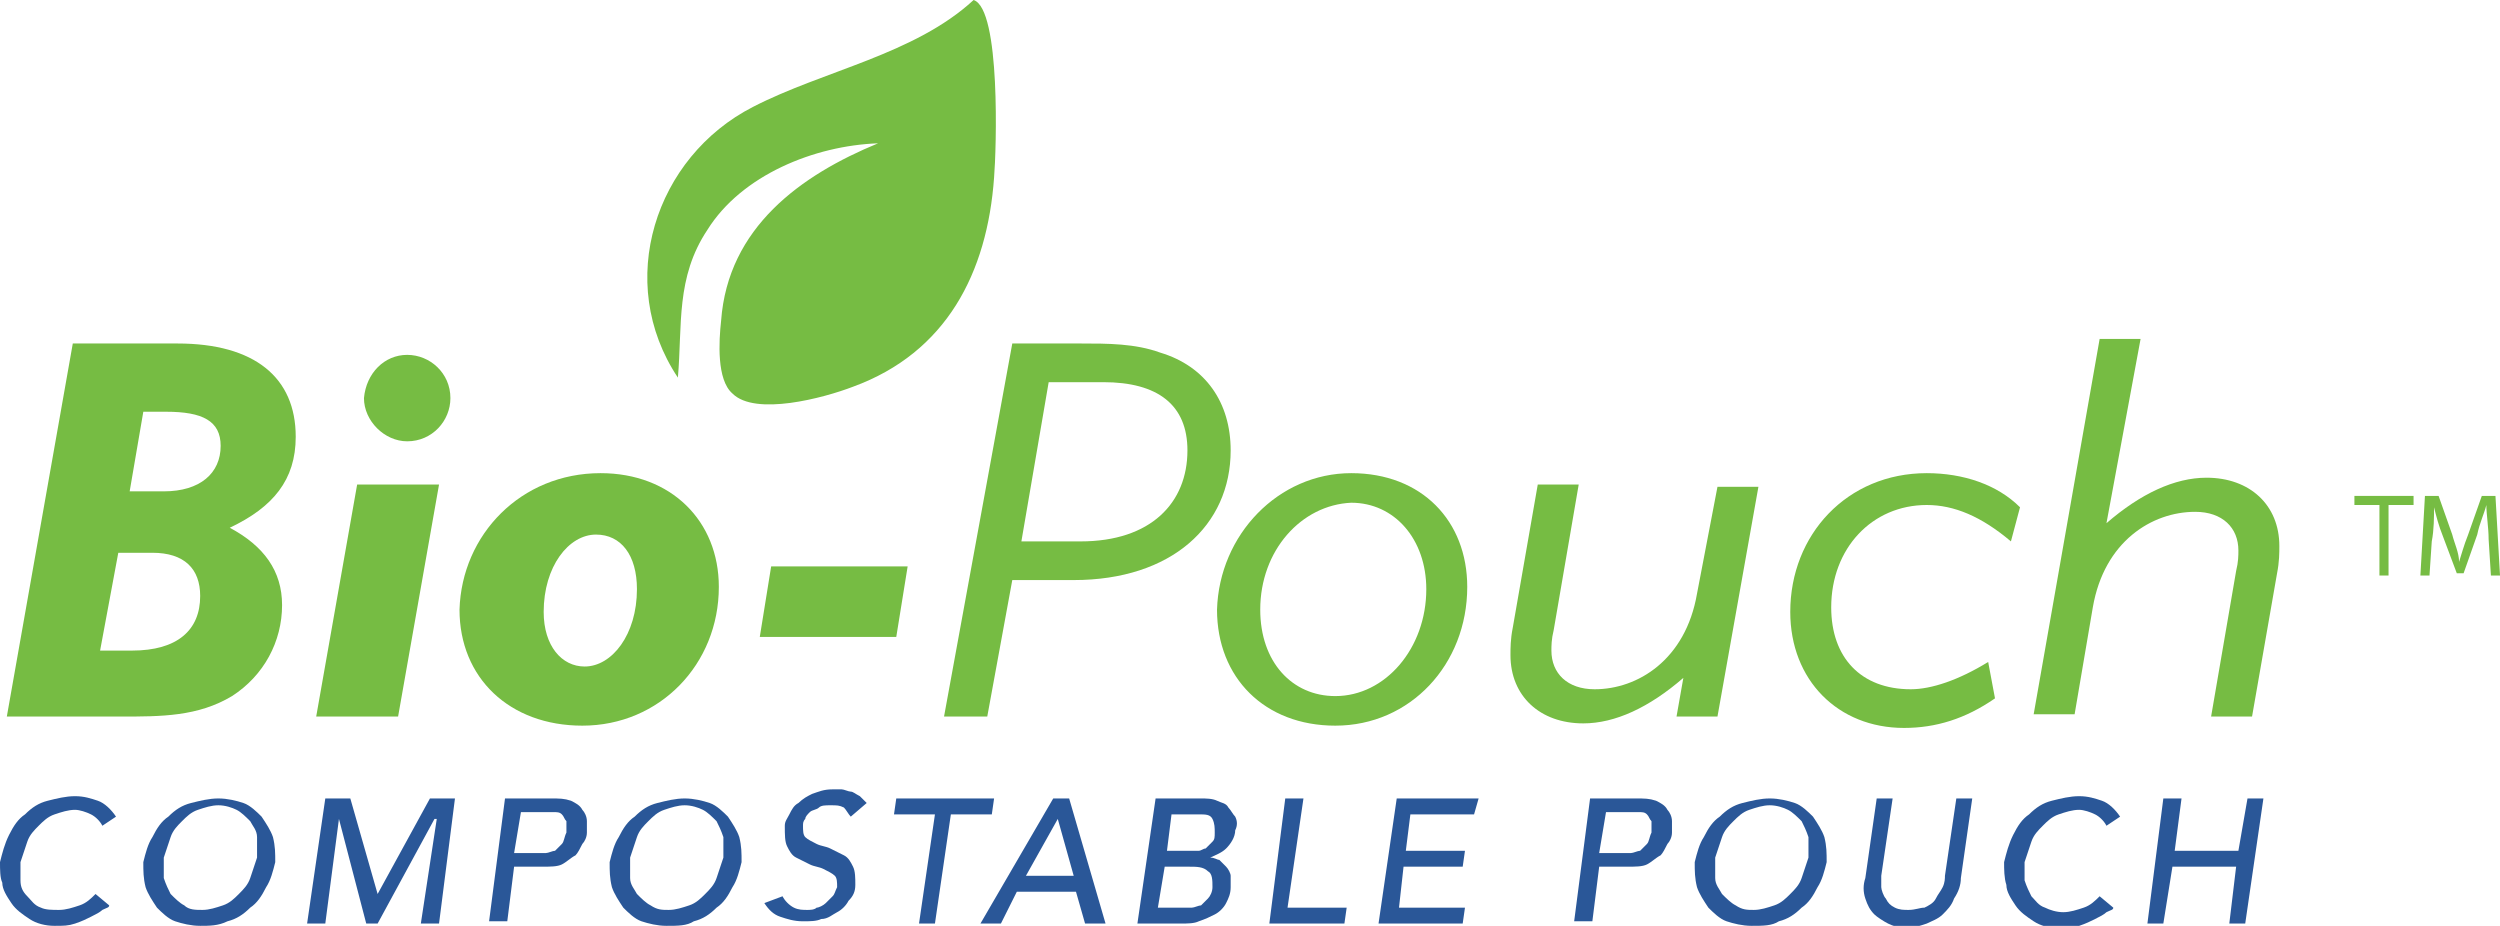
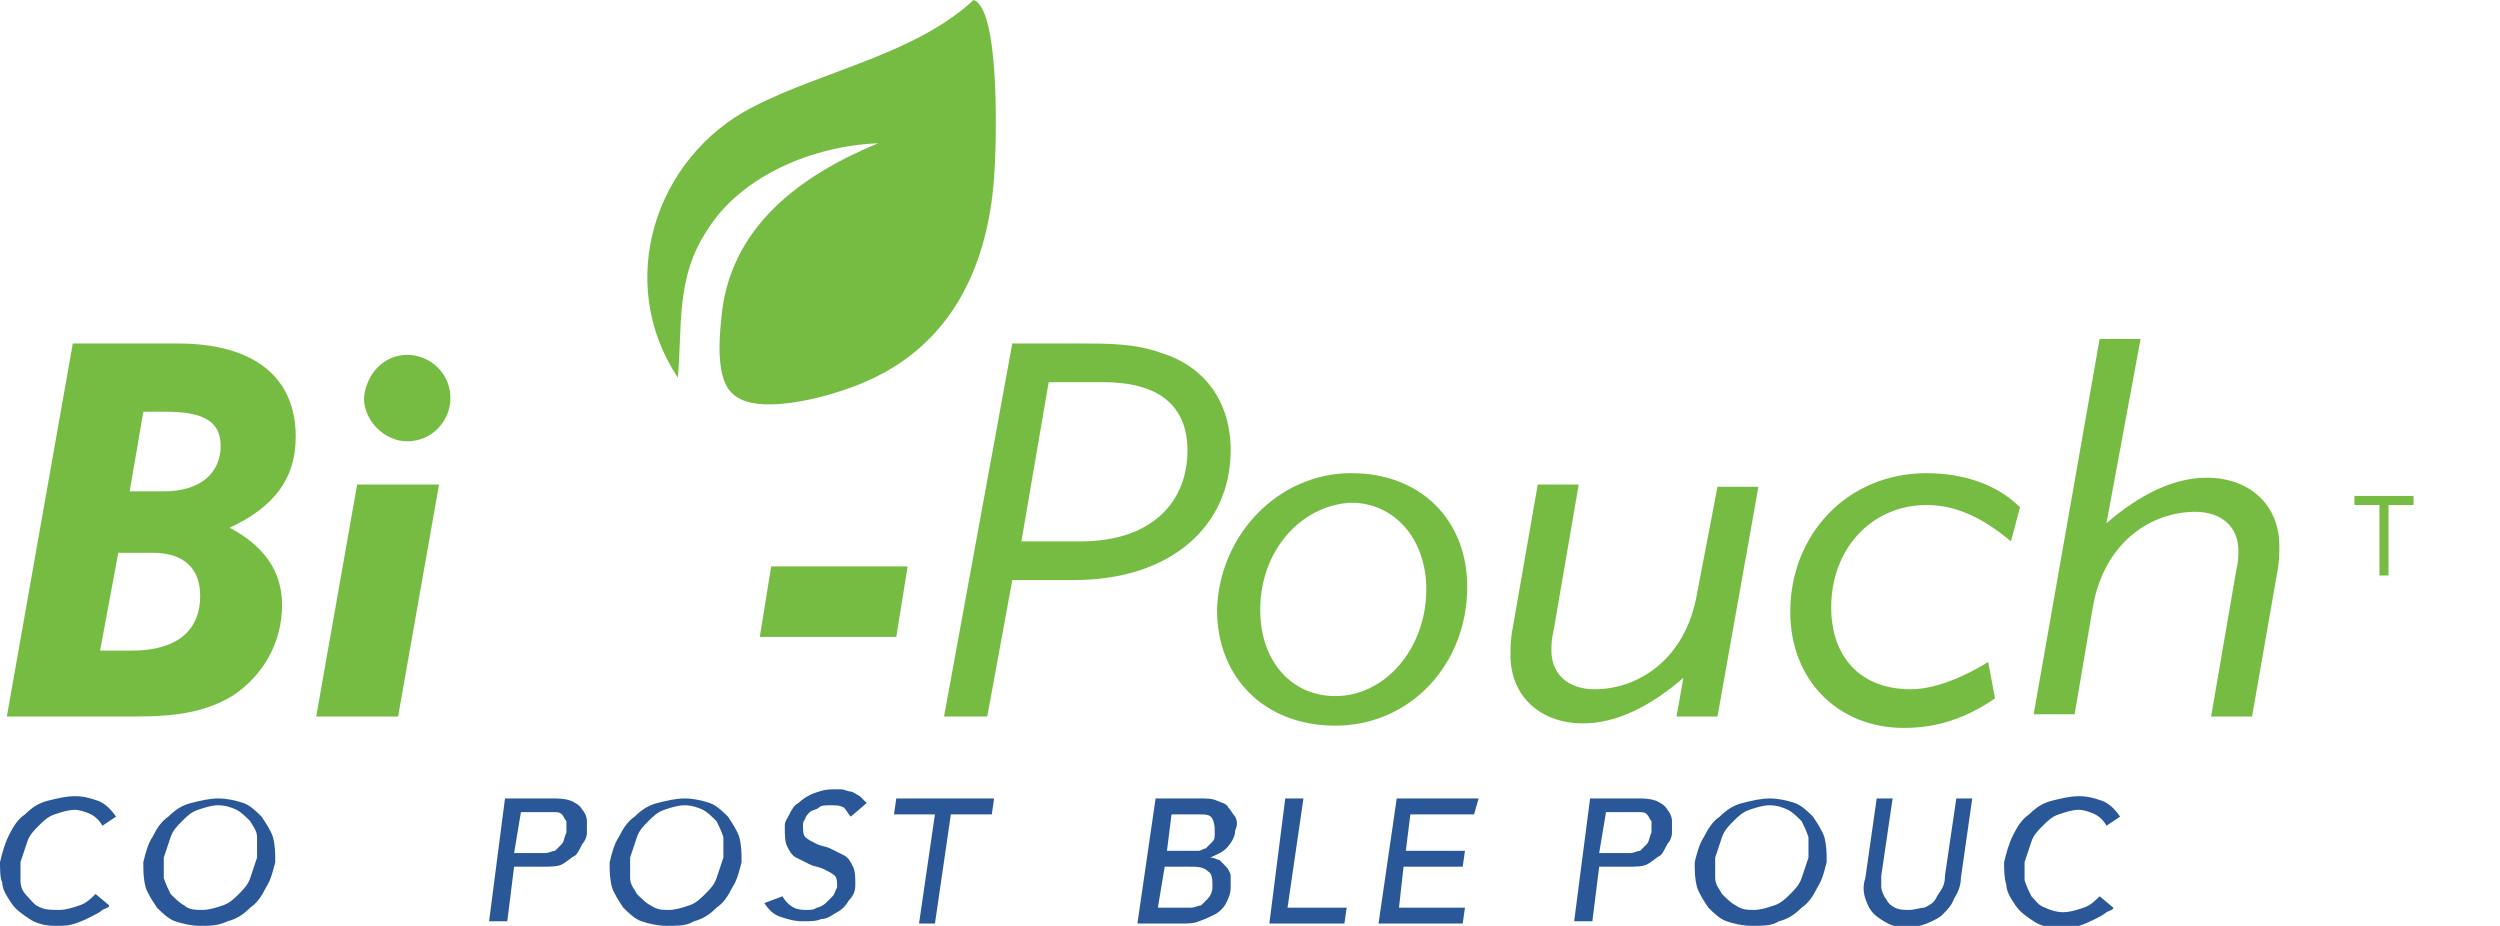
<svg xmlns="http://www.w3.org/2000/svg" xmlns:xlink="http://www.w3.org/1999/xlink" version="1.1" id="Layer_1" x="0px" y="0px" viewBox="0 0 109.9 40.7" style="enable-background:new 0 0 109.9 40.7;" xml:space="preserve">
  <style type="text/css">
	.st0{clip-path:url(#SVGID_00000144303273036080496000000008028544979013619874_);fill:#2A5798;}
	.st1{fill:#2A5798;}
	.st2{clip-path:url(#SVGID_00000147916832729636122890000004624052591865501839_);fill:#2A5798;}
	.st3{clip-path:url(#SVGID_00000081627322203156454140000009741692062435350948_);fill:#2A5798;}
	.st4{clip-path:url(#SVGID_00000026877693359648403370000003656214946573151145_);fill:#2A5798;}
	.st5{clip-path:url(#SVGID_00000150077928653320475210000006800861912790837911_);fill:#76BC43;}
	.st6{fill:#76BC43;}
	.st7{clip-path:url(#SVGID_00000150090509286910353160000001636920749759271338_);fill:#76BC43;}
	.st8{clip-path:url(#SVGID_00000097492489100711195790000008768284859337090711_);fill:#76BC43;}
</style>
  <g>
    <defs>
      <rect id="SVGID_1_" width="109.9" height="40.7" />
    </defs>
    <clipPath id="SVGID_00000128484435366400610540000002419674073184493188_">
      <use xlink:href="#SVGID_1_" style="overflow:visible;" />
    </clipPath>
    <path style="clip-path:url(#SVGID_00000128484435366400610540000002419674073184493188_);fill:#2A5798;" d="M4.5,36.3   c-0.1-0.2-0.3-0.4-0.5-0.5c-0.2-0.1-0.5-0.2-0.7-0.2c-0.3,0-0.6,0.1-0.9,0.2c-0.3,0.1-0.5,0.3-0.7,0.5c-0.2,0.2-0.4,0.4-0.5,0.7   c-0.1,0.3-0.2,0.6-0.3,0.9c0,0.3,0,0.6,0,0.8C0.9,39,1,39.2,1.2,39.4c0.2,0.2,0.3,0.4,0.6,0.5C2,40,2.3,40,2.6,40   c0.3,0,0.6-0.1,0.9-0.2c0.3-0.1,0.5-0.3,0.7-0.5l0.6,0.5c0,0.1-0.1,0.1-0.3,0.2c-0.1,0.1-0.3,0.2-0.5,0.3c-0.2,0.1-0.4,0.2-0.7,0.3   c-0.3,0.1-0.5,0.1-0.9,0.1c-0.4,0-0.8-0.1-1.1-0.3c-0.3-0.2-0.6-0.4-0.8-0.7s-0.4-0.6-0.4-0.9C0,38.6,0,38.2,0,37.9   c0.1-0.4,0.2-0.8,0.4-1.2c0.2-0.4,0.4-0.7,0.7-0.9c0.3-0.3,0.6-0.5,1-0.6c0.4-0.1,0.8-0.2,1.2-0.2c0.4,0,0.7,0.1,1,0.2   c0.3,0.1,0.6,0.4,0.8,0.7L4.5,36.3z" />
    <path style="clip-path:url(#SVGID_00000128484435366400610540000002419674073184493188_);fill:#2A5798;" d="M8.9,40   c0.3,0,0.6-0.1,0.9-0.2c0.3-0.1,0.5-0.3,0.7-0.5c0.2-0.2,0.4-0.4,0.5-0.7c0.1-0.3,0.2-0.6,0.3-0.9c0-0.3,0-0.6,0-0.9   s-0.2-0.5-0.3-0.7c-0.2-0.2-0.4-0.4-0.6-0.5c-0.2-0.1-0.5-0.2-0.8-0.2c-0.3,0-0.6,0.1-0.9,0.2c-0.3,0.1-0.5,0.3-0.7,0.5   c-0.2,0.2-0.4,0.4-0.5,0.7s-0.2,0.6-0.3,0.9c0,0.3,0,0.6,0,0.9c0.1,0.3,0.2,0.5,0.3,0.7c0.2,0.2,0.4,0.4,0.6,0.5   C8.3,40,8.6,40,8.9,40 M8.8,40.7c-0.4,0-0.8-0.1-1.1-0.2c-0.3-0.1-0.6-0.4-0.8-0.6c-0.2-0.3-0.4-0.6-0.5-0.9   c-0.1-0.4-0.1-0.7-0.1-1.1c0.1-0.4,0.2-0.8,0.4-1.1c0.2-0.4,0.4-0.7,0.7-0.9c0.3-0.3,0.6-0.5,1-0.6c0.4-0.1,0.8-0.2,1.2-0.2   c0.4,0,0.8,0.1,1.1,0.2c0.3,0.1,0.6,0.4,0.8,0.6c0.2,0.3,0.4,0.6,0.5,0.9c0.1,0.4,0.1,0.7,0.1,1.1c-0.1,0.4-0.2,0.8-0.4,1.1   c-0.2,0.4-0.4,0.7-0.7,0.9c-0.3,0.3-0.6,0.5-1,0.6C9.6,40.7,9.2,40.7,8.8,40.7" />
  </g>
-   <polygon class="st1" points="19.3,35.1 18.9,35.1 16.6,39.3 16.6,39.3 15.4,35.1 15,35.1 14.3,35.1 13.5,40.6 14.3,40.6 14.9,36   14.9,36 16.1,40.6 16.6,40.6 19.1,36 19.2,36 18.5,40.6 19.3,40.6 20,35.1 " />
  <g>
    <defs>
      <rect id="SVGID_00000094591217906191462000000010090092425835333290_" width="109.9" height="40.7" />
    </defs>
    <clipPath id="SVGID_00000139992665876847737440000009723378265488342710_">
      <use xlink:href="#SVGID_00000094591217906191462000000010090092425835333290_" style="overflow:visible;" />
    </clipPath>
    <path style="clip-path:url(#SVGID_00000139992665876847737440000009723378265488342710_);fill:#2A5798;" d="M22.6,37.5h1   c0.1,0,0.3,0,0.4,0c0.1,0,0.3-0.1,0.4-0.1c0.1-0.1,0.2-0.2,0.3-0.3c0.1-0.1,0.1-0.3,0.2-0.5c0-0.2,0-0.3,0-0.5   c-0.1-0.1-0.1-0.2-0.2-0.3c-0.1-0.1-0.2-0.1-0.4-0.1c-0.1,0-0.3,0-0.4,0h-1L22.6,37.5z M22.2,35.1h0.8h1.2c0.4,0,0.6,0,0.9,0.1   c0.2,0.1,0.4,0.2,0.5,0.4c0.1,0.1,0.2,0.3,0.2,0.5c0,0.2,0,0.4,0,0.5c0,0.2-0.1,0.4-0.2,0.5c-0.1,0.2-0.2,0.4-0.3,0.5   c-0.2,0.1-0.4,0.3-0.6,0.4c-0.2,0.1-0.5,0.1-0.9,0.1h-1.2l-0.3,2.4h-0.8L22.2,35.1z" />
    <path style="clip-path:url(#SVGID_00000139992665876847737440000009723378265488342710_);fill:#2A5798;" d="M29.4,40   c0.3,0,0.6-0.1,0.9-0.2c0.3-0.1,0.5-0.3,0.7-0.5c0.2-0.2,0.4-0.4,0.5-0.7c0.1-0.3,0.2-0.6,0.3-0.9c0-0.3,0-0.6,0-0.9   c-0.1-0.3-0.2-0.5-0.3-0.7c-0.2-0.2-0.4-0.4-0.6-0.5c-0.2-0.1-0.5-0.2-0.8-0.2c-0.3,0-0.6,0.1-0.9,0.2c-0.3,0.1-0.5,0.3-0.7,0.5   c-0.2,0.2-0.4,0.4-0.5,0.7c-0.1,0.3-0.2,0.6-0.3,0.9c0,0.3,0,0.6,0,0.9s0.2,0.5,0.3,0.7c0.2,0.2,0.4,0.4,0.6,0.5   C28.9,40,29.1,40,29.4,40 M29.3,40.7c-0.4,0-0.8-0.1-1.1-0.2c-0.3-0.1-0.6-0.4-0.8-0.6c-0.2-0.3-0.4-0.6-0.5-0.9   c-0.1-0.4-0.1-0.7-0.1-1.1c0.1-0.4,0.2-0.8,0.4-1.1c0.2-0.4,0.4-0.7,0.7-0.9c0.3-0.3,0.6-0.5,1-0.6s0.8-0.2,1.2-0.2   c0.4,0,0.8,0.1,1.1,0.2c0.3,0.1,0.6,0.4,0.8,0.6c0.2,0.3,0.4,0.6,0.5,0.9c0.1,0.4,0.1,0.7,0.1,1.1c-0.1,0.4-0.2,0.8-0.4,1.1   c-0.2,0.4-0.4,0.7-0.7,0.9c-0.3,0.3-0.6,0.5-1,0.6C30.2,40.7,29.8,40.7,29.3,40.7" />
    <path style="clip-path:url(#SVGID_00000139992665876847737440000009723378265488342710_);fill:#2A5798;" d="M34.4,39.4   c0.1,0.2,0.3,0.4,0.5,0.5c0.2,0.1,0.4,0.1,0.6,0.1c0.1,0,0.3,0,0.4-0.1c0.1,0,0.3-0.1,0.4-0.2s0.2-0.2,0.3-0.3   c0.1-0.1,0.1-0.2,0.2-0.4c0-0.2,0-0.4-0.1-0.5c-0.1-0.1-0.3-0.2-0.5-0.3c-0.2-0.1-0.4-0.1-0.6-0.2c-0.2-0.1-0.4-0.2-0.6-0.3   c-0.2-0.1-0.3-0.3-0.4-0.5c-0.1-0.2-0.1-0.5-0.1-0.9c0-0.2,0.1-0.3,0.2-0.5c0.1-0.2,0.2-0.4,0.4-0.5c0.2-0.2,0.4-0.3,0.6-0.4   c0.3-0.1,0.5-0.2,0.9-0.2c0.2,0,0.3,0,0.4,0c0.1,0,0.3,0.1,0.4,0.1c0.1,0,0.2,0.1,0.4,0.2c0.1,0.1,0.2,0.2,0.3,0.3l-0.7,0.6   c-0.1-0.1-0.2-0.3-0.3-0.4c-0.2-0.1-0.3-0.1-0.6-0.1c-0.2,0-0.4,0-0.5,0.1c-0.1,0.1-0.3,0.1-0.4,0.2c-0.1,0.1-0.2,0.2-0.2,0.3   c-0.1,0.1-0.1,0.2-0.1,0.3c0,0.2,0,0.4,0.1,0.5c0.1,0.1,0.3,0.2,0.5,0.3c0.2,0.1,0.4,0.1,0.6,0.2c0.2,0.1,0.4,0.2,0.6,0.3   c0.2,0.1,0.3,0.3,0.4,0.5c0.1,0.2,0.1,0.5,0.1,0.8c0,0.3-0.1,0.5-0.3,0.7c-0.1,0.2-0.3,0.4-0.5,0.5c-0.2,0.1-0.4,0.3-0.7,0.3   c-0.2,0.1-0.5,0.1-0.8,0.1c-0.4,0-0.7-0.1-1-0.2c-0.3-0.1-0.5-0.3-0.7-0.6L34.4,39.4z" />
  </g>
  <polygon class="st1" points="41.9,35.1 41.2,35.1 39.4,35.1 39.3,35.8 41.1,35.8 40.4,40.6 41.1,40.6 41.8,35.8 43.6,35.8   43.7,35.1 " />
-   <path class="st1" d="M46.5,36L46.5,36l0.7,2.5h-2.1L46.5,36z M46.3,35.1l-3.2,5.5H44l0.7-1.4h2.6l0.4,1.4h0.9L47,35.1H46.3z" />
  <g>
    <defs>
      <rect id="SVGID_00000122716173259392205580000000202244654360505279_" width="109.9" height="40.7" />
    </defs>
    <clipPath id="SVGID_00000004506177510328765860000007995296325519158938_">
      <use xlink:href="#SVGID_00000122716173259392205580000000202244654360505279_" style="overflow:visible;" />
    </clipPath>
    <path style="clip-path:url(#SVGID_00000004506177510328765860000007995296325519158938_);fill:#2A5798;" d="M51.3,37.4h1   c0.1,0,0.3,0,0.4,0c0.1,0,0.2-0.1,0.3-0.1c0.1-0.1,0.2-0.2,0.3-0.3c0.1-0.1,0.1-0.2,0.1-0.4c0-0.2,0-0.4-0.1-0.6s-0.3-0.2-0.6-0.2   h-1.2L51.3,37.4z M50.9,39.9H52c0.1,0,0.2,0,0.4,0c0.1,0,0.3-0.1,0.4-0.1c0.1-0.1,0.2-0.2,0.3-0.3c0.1-0.1,0.2-0.3,0.2-0.5   c0-0.3,0-0.6-0.2-0.7c-0.2-0.2-0.5-0.2-0.8-0.2h-1.1L50.9,39.9z M50.8,35.1h0.8h1.2c0.2,0,0.5,0,0.7,0.1c0.2,0.1,0.4,0.1,0.5,0.3   c0.1,0.1,0.2,0.3,0.3,0.4c0.1,0.2,0.1,0.4,0,0.6c0,0.3-0.2,0.6-0.4,0.8c-0.2,0.2-0.5,0.3-0.7,0.4v0c0.2,0,0.3,0.1,0.4,0.1   c0.1,0.1,0.2,0.2,0.3,0.3c0.1,0.1,0.2,0.3,0.2,0.4c0,0.2,0,0.3,0,0.5c0,0.3-0.1,0.5-0.2,0.7c-0.1,0.2-0.3,0.4-0.5,0.5   c-0.2,0.1-0.4,0.2-0.7,0.3c-0.2,0.1-0.5,0.1-0.8,0.1h-1.2h-0.7L50.8,35.1z" />
  </g>
  <polygon class="st1" points="56.5,35.1 55.8,40.6 56.5,40.6 59.1,40.6 59.2,39.9 56.6,39.9 57.3,35.1 " />
  <polygon class="st1" points="62.1,35.1 61.4,35.1 60.6,40.6 61.3,40.6 64.3,40.6 64.4,39.9 61.5,39.9 61.7,38.1 64.3,38.1   64.4,37.4 61.8,37.4 62,35.8 64.8,35.8 65,35.1 " />
  <g>
    <defs>
      <rect id="SVGID_00000158727094936889416890000017887688977139753119_" width="109.9" height="40.7" />
    </defs>
    <clipPath id="SVGID_00000111886576970232102690000002266795208269052598_">
      <use xlink:href="#SVGID_00000158727094936889416890000017887688977139753119_" style="overflow:visible;" />
    </clipPath>
    <path style="clip-path:url(#SVGID_00000111886576970232102690000002266795208269052598_);fill:#2A5798;" d="M70.3,37.5h1   c0.1,0,0.3,0,0.4,0c0.1,0,0.3-0.1,0.4-0.1c0.1-0.1,0.2-0.2,0.3-0.3c0.1-0.1,0.1-0.3,0.2-0.5c0-0.2,0-0.3,0-0.5   c-0.1-0.1-0.1-0.2-0.2-0.3c-0.1-0.1-0.2-0.1-0.4-0.1c-0.1,0-0.3,0-0.4,0h-1L70.3,37.5z M69.9,35.1h0.8h1.2c0.4,0,0.6,0,0.9,0.1   c0.2,0.1,0.4,0.2,0.5,0.4c0.1,0.1,0.2,0.3,0.2,0.5c0,0.2,0,0.4,0,0.5c0,0.2-0.1,0.4-0.2,0.5c-0.1,0.2-0.2,0.4-0.3,0.5   c-0.2,0.1-0.4,0.3-0.6,0.4c-0.2,0.1-0.5,0.1-0.9,0.1h-1.2l-0.3,2.4h-0.8L69.9,35.1z" />
    <path style="clip-path:url(#SVGID_00000111886576970232102690000002266795208269052598_);fill:#2A5798;" d="M77.1,40   c0.3,0,0.6-0.1,0.9-0.2c0.3-0.1,0.5-0.3,0.7-0.5c0.2-0.2,0.4-0.4,0.5-0.7c0.1-0.3,0.2-0.6,0.3-0.9c0-0.3,0-0.6,0-0.9   c-0.1-0.3-0.2-0.5-0.3-0.7c-0.2-0.2-0.4-0.4-0.6-0.5c-0.2-0.1-0.5-0.2-0.8-0.2c-0.3,0-0.6,0.1-0.9,0.2c-0.3,0.1-0.5,0.3-0.7,0.5   c-0.2,0.2-0.4,0.4-0.5,0.7c-0.1,0.3-0.2,0.6-0.3,0.9c0,0.3,0,0.6,0,0.9s0.2,0.5,0.3,0.7c0.2,0.2,0.4,0.4,0.6,0.5   C76.6,40,76.8,40,77.1,40 M77,40.7c-0.4,0-0.8-0.1-1.1-0.2c-0.3-0.1-0.6-0.4-0.8-0.6c-0.2-0.3-0.4-0.6-0.5-0.9   c-0.1-0.4-0.1-0.7-0.1-1.1c0.1-0.4,0.2-0.8,0.4-1.1c0.2-0.4,0.4-0.7,0.7-0.9c0.3-0.3,0.6-0.5,1-0.6s0.8-0.2,1.2-0.2   c0.4,0,0.8,0.1,1.1,0.2c0.3,0.1,0.6,0.4,0.8,0.6c0.2,0.3,0.4,0.6,0.5,0.9c0.1,0.4,0.1,0.7,0.1,1.1c-0.1,0.4-0.2,0.8-0.4,1.1   c-0.2,0.4-0.4,0.7-0.7,0.9c-0.3,0.3-0.6,0.5-1,0.6C77.9,40.7,77.5,40.7,77,40.7" />
    <path style="clip-path:url(#SVGID_00000111886576970232102690000002266795208269052598_);fill:#2A5798;" d="M83.2,35.1l-0.5,3.4   c0,0.2,0,0.4,0,0.5s0.1,0.4,0.2,0.5c0.1,0.2,0.2,0.3,0.4,0.4c0.2,0.1,0.4,0.1,0.6,0.1c0.3,0,0.5-0.1,0.7-0.1   c0.2-0.1,0.4-0.2,0.5-0.4c0.1-0.2,0.2-0.3,0.3-0.5s0.1-0.4,0.1-0.5l0.5-3.4h0.7l-0.5,3.5c0,0.3-0.1,0.6-0.3,0.9   c-0.1,0.3-0.3,0.5-0.5,0.7c-0.2,0.2-0.5,0.3-0.7,0.4c-0.3,0.1-0.6,0.2-0.9,0.2s-0.6-0.1-0.8-0.2c-0.2-0.1-0.5-0.3-0.6-0.4   c-0.2-0.2-0.3-0.4-0.4-0.7c-0.1-0.3-0.1-0.6,0-0.9l0.5-3.5H83.2z" />
    <path style="clip-path:url(#SVGID_00000111886576970232102690000002266795208269052598_);fill:#2A5798;" d="M92.6,36.3   c-0.1-0.2-0.3-0.4-0.5-0.5c-0.2-0.1-0.5-0.2-0.7-0.2c-0.3,0-0.6,0.1-0.9,0.2c-0.3,0.1-0.5,0.3-0.7,0.5c-0.2,0.2-0.4,0.4-0.5,0.7   c-0.1,0.3-0.2,0.6-0.3,0.9c0,0.3,0,0.6,0,0.8c0.1,0.3,0.2,0.5,0.3,0.7c0.2,0.2,0.3,0.4,0.6,0.5c0.2,0.1,0.5,0.2,0.8,0.2   c0.3,0,0.6-0.1,0.9-0.2c0.3-0.1,0.5-0.3,0.7-0.5l0.6,0.5c0,0.1-0.1,0.1-0.3,0.2c-0.1,0.1-0.3,0.2-0.5,0.3c-0.2,0.1-0.4,0.2-0.7,0.3   c-0.3,0.1-0.5,0.1-0.9,0.1c-0.4,0-0.8-0.1-1.1-0.3c-0.3-0.2-0.6-0.4-0.8-0.7c-0.2-0.3-0.4-0.6-0.4-0.9c-0.1-0.3-0.1-0.7-0.1-1   c0.1-0.4,0.2-0.8,0.4-1.2c0.2-0.4,0.4-0.7,0.7-0.9c0.3-0.3,0.6-0.5,1-0.6c0.4-0.1,0.8-0.2,1.2-0.2c0.4,0,0.7,0.1,1,0.2   c0.3,0.1,0.6,0.4,0.8,0.7L92.6,36.3z" />
  </g>
-   <polygon class="st1" points="98.8,35.1 98.4,37.4 95.6,37.4 95.9,35.1 95.1,35.1 94.4,40.6 95.1,40.6 95.5,38.1 98.3,38.1 98,40.6   98.7,40.6 99.5,35.1 " />
  <g>
    <defs>
      <rect id="SVGID_00000012472073399751883160000007769710579963274646_" width="109.9" height="40.7" />
    </defs>
    <clipPath id="SVGID_00000072245570375541412260000000343981411757170852_">
      <use xlink:href="#SVGID_00000012472073399751883160000007769710579963274646_" style="overflow:visible;" />
    </clipPath>
    <path style="clip-path:url(#SVGID_00000072245570375541412260000000343981411757170852_);fill:#76BC43;" d="M33.1,4.7   c3.1-1.6,7.1-2.3,9.7-4.7c1.2,0.4,1,6.6,0.9,7.8c-0.3,4.2-2.1,7.7-6.2,9.2c-1.3,0.5-4.3,1.3-5.3,0.3c-0.7-0.6-0.6-2.3-0.5-3.2   c0.3-4.1,3.5-6.4,6.9-7.8c-2.8,0.1-6,1.4-7.5,3.8c-1.4,2.1-1.1,4.2-1.3,6.5C27,12.4,28.8,6.9,33.1,4.7" />
    <path style="clip-path:url(#SVGID_00000072245570375541412260000000343981411757170852_);fill:#76BC43;" d="M5.7,21.6h1.5   c1.6,0,2.5-0.8,2.5-2c0-1.1-0.8-1.5-2.4-1.5H6.3L5.7,21.6z M8.8,26.2c0-1.2-0.7-1.9-2.1-1.9H5.2l-0.8,4.3h1.4   C7.8,28.6,8.8,27.7,8.8,26.2 M3.2,15.1h4.6c3.4,0,5.2,1.5,5.2,4.1c0,1.9-1,3.1-2.9,4c1.5,0.8,2.3,1.9,2.3,3.4c0,1.6-0.8,3.1-2.2,4   c-1.5,0.9-3.1,0.9-4.9,0.9H0.3L3.2,15.1z" />
    <path style="clip-path:url(#SVGID_00000072245570375541412260000000343981411757170852_);fill:#76BC43;" d="M17.9,15.6   c1,0,1.9,0.8,1.9,1.9c0,1-0.8,1.9-1.9,1.9c-1,0-1.9-0.9-1.9-1.9C16.1,16.4,16.9,15.6,17.9,15.6 M15.7,21.3h3.6l-1.8,10.2h-3.6   L15.7,21.3z" />
-     <path style="clip-path:url(#SVGID_00000072245570375541412260000000343981411757170852_);fill:#76BC43;" d="M23.9,26.9   c0,1.5,0.8,2.4,1.8,2.4c1.2,0,2.3-1.4,2.3-3.4c0-1.5-0.7-2.4-1.8-2.4C25,23.5,23.9,24.9,23.9,26.9 M26.4,20.8c3.1,0,5.2,2.1,5.2,5   c0,3.4-2.6,6.1-6,6.1c-3.2,0-5.4-2.1-5.4-5.1C20.3,23.5,22.9,20.8,26.4,20.8" />
  </g>
  <polygon class="st6" points="33.9,24.9 39.9,24.9 39.4,28 33.4,28 " />
  <g>
    <defs>
      <rect id="SVGID_00000098937391612773049780000006287028343436079514_" width="109.9" height="40.7" />
    </defs>
    <clipPath id="SVGID_00000157284828585849394030000000241812785972847792_">
      <use xlink:href="#SVGID_00000098937391612773049780000006287028343436079514_" style="overflow:visible;" />
    </clipPath>
    <path style="clip-path:url(#SVGID_00000157284828585849394030000000241812785972847792_);fill:#76BC43;" d="M47.5,23.8   c3.1,0,4.7-1.7,4.7-4c0-2-1.3-3-3.7-3h-2.4l-1.2,7L47.5,23.8z M44.5,15.1h3c1.2,0,2.4,0,3.5,0.4c2,0.6,3.1,2.2,3.1,4.3   c0,3.3-2.6,5.7-6.9,5.7h-2.7l-1.1,6h-1.9L44.5,15.1z" />
    <path style="clip-path:url(#SVGID_00000157284828585849394030000000241812785972847792_);fill:#76BC43;" d="M55.4,26.8   c0,2.3,1.4,3.8,3.3,3.8c2.2,0,4-2.1,4-4.7c0-2.2-1.4-3.8-3.3-3.8C57.2,22.2,55.4,24.2,55.4,26.8 M59.4,20.8c3.1,0,5.1,2.1,5.1,5   c0,3.4-2.5,6.1-5.8,6.1c-3.1,0-5.2-2.1-5.2-5.1C53.6,23.5,56.2,20.8,59.4,20.8" />
    <path style="clip-path:url(#SVGID_00000157284828585849394030000000241812785972847792_);fill:#76BC43;" d="M75.5,31.5h-1.8   l0.3-1.7c-1.5,1.3-3,2-4.4,2c-1.9,0-3.2-1.2-3.2-3c0-0.3,0-0.7,0.1-1.2l1.1-6.3h1.8l-1.1,6.4c-0.1,0.4-0.1,0.7-0.1,0.9   c0,1,0.7,1.7,1.9,1.7c1.9,0,4-1.3,4.5-4.2l0.9-4.7h1.8L75.5,31.5z" />
    <path style="clip-path:url(#SVGID_00000157284828585849394030000000241812785972847792_);fill:#76BC43;" d="M83.7,32   c-2.9,0-5-2.1-5-5.1c0-3.4,2.5-6.1,6-6.1c1.6,0,3.1,0.5,4.1,1.5l-0.4,1.5c-1.3-1.1-2.5-1.6-3.7-1.6c-2.4,0-4.2,1.9-4.2,4.5   c0,2.2,1.3,3.6,3.5,3.6c0.9,0,2.1-0.4,3.4-1.2l0.3,1.6C86.4,31.6,85.1,32,83.7,32" />
    <path style="clip-path:url(#SVGID_00000157284828585849394030000000241812785972847792_);fill:#76BC43;" d="M92.3,14.9h1.8L92.6,23   c1.5-1.3,3-2,4.4-2c1.9,0,3.2,1.2,3.2,3c0,0.3,0,0.7-0.1,1.2L99,31.5h-1.8l1.1-6.4c0.1-0.4,0.1-0.7,0.1-0.9c0-1-0.7-1.7-1.9-1.7   c-1.9,0-4,1.3-4.5,4.2l-0.8,4.7h-1.8L92.3,14.9z" />
  </g>
  <polygon class="st6" points="104.6,22.2 103.5,22.2 103.5,21.8 106.1,21.8 106.1,22.2 105,22.2 105,25.3 104.6,25.3 " />
  <g>
    <defs>
-       <rect id="SVGID_00000039853604501051843690000000311312298558160025_" width="109.9" height="40.7" />
-     </defs>
+       </defs>
    <clipPath id="SVGID_00000104673183379752161240000006036453663683562682_">
      <use xlink:href="#SVGID_00000039853604501051843690000000311312298558160025_" style="overflow:visible;" />
    </clipPath>
    <path style="clip-path:url(#SVGID_00000104673183379752161240000006036453663683562682_);fill:#76BC43;" d="M109.4,23.7   c0-0.5-0.1-1.1-0.1-1.5h0c-0.1,0.4-0.3,0.8-0.4,1.3l-0.6,1.7h-0.3l-0.6-1.6c-0.2-0.5-0.3-0.9-0.4-1.3h0c0,0.4,0,1-0.1,1.5l-0.1,1.5   h-0.4l0.2-3.5h0.6l0.6,1.7c0.1,0.4,0.3,0.8,0.3,1.2h0c0.1-0.3,0.2-0.7,0.4-1.2l0.6-1.7h0.6l0.2,3.5h-0.4L109.4,23.7z" />
  </g>
</svg>